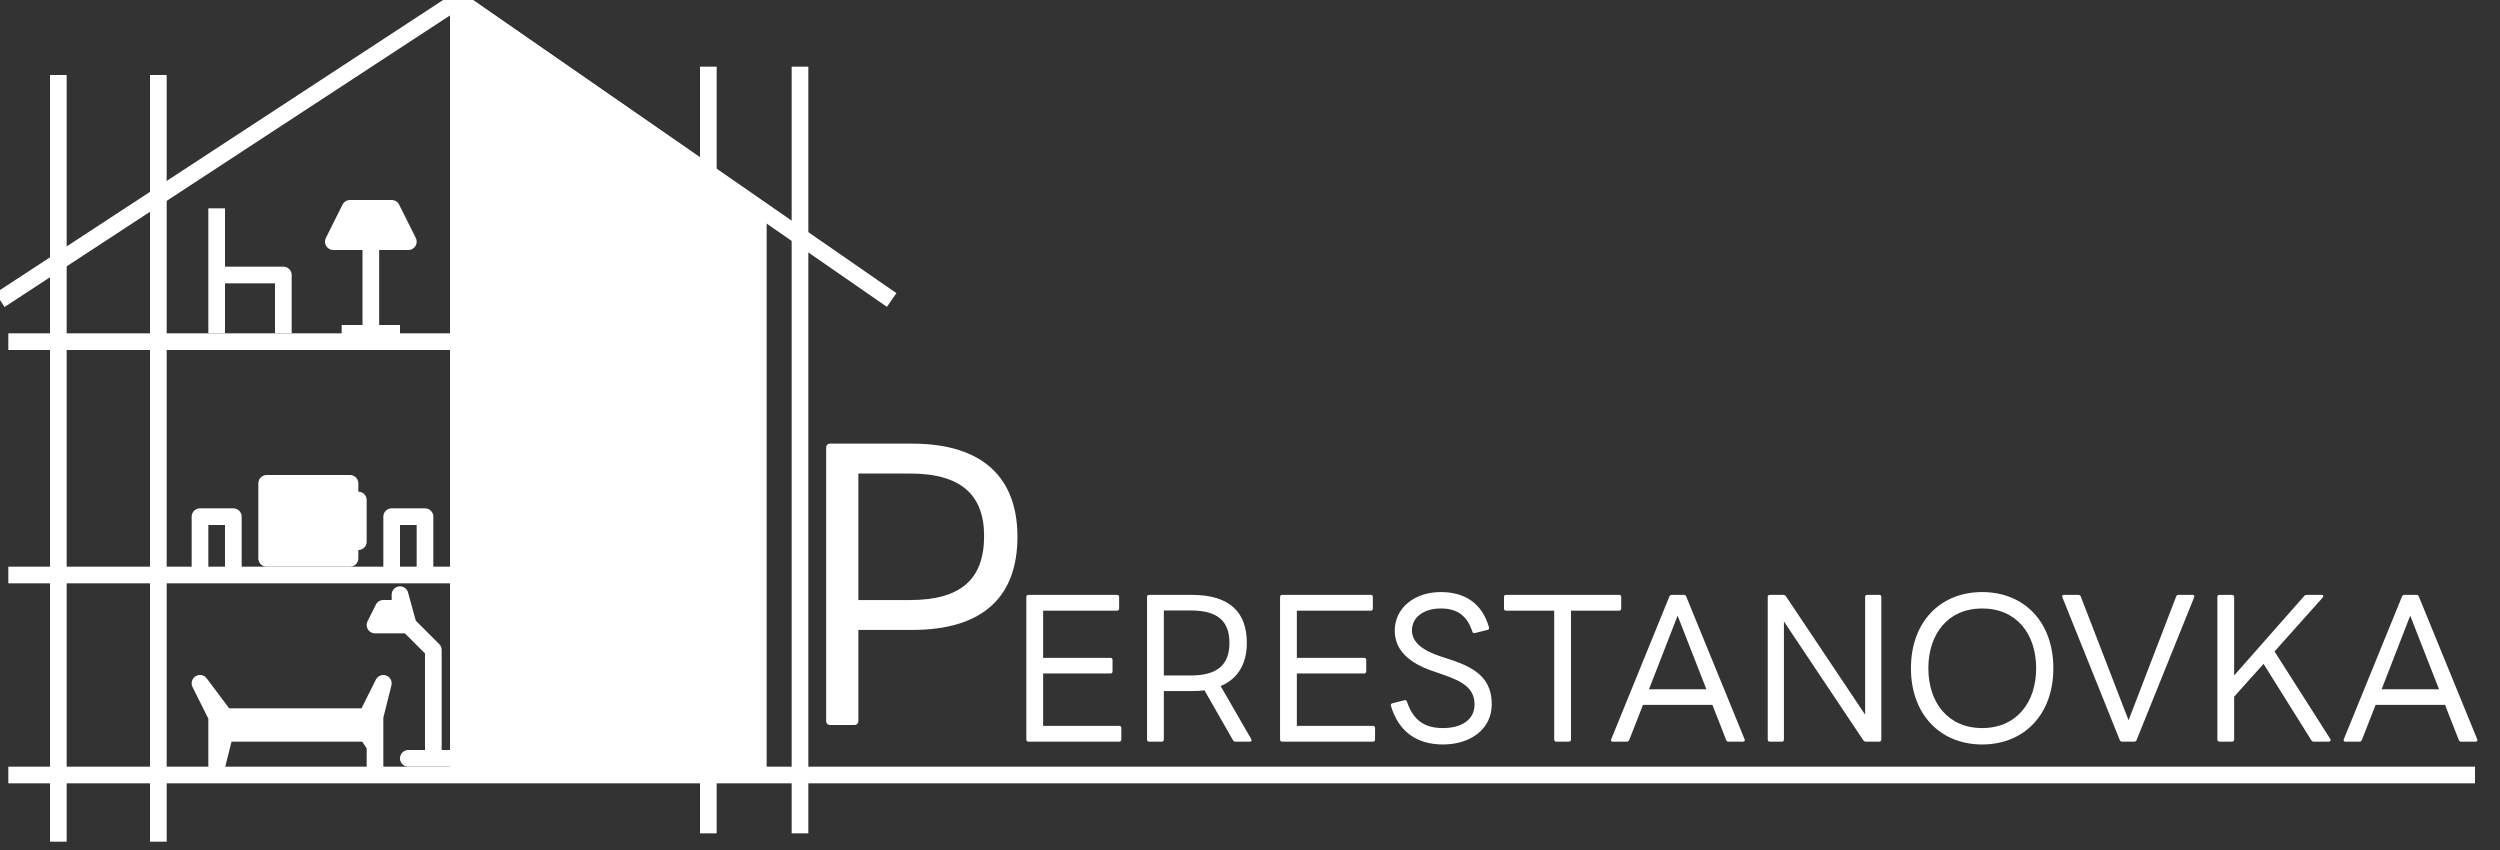
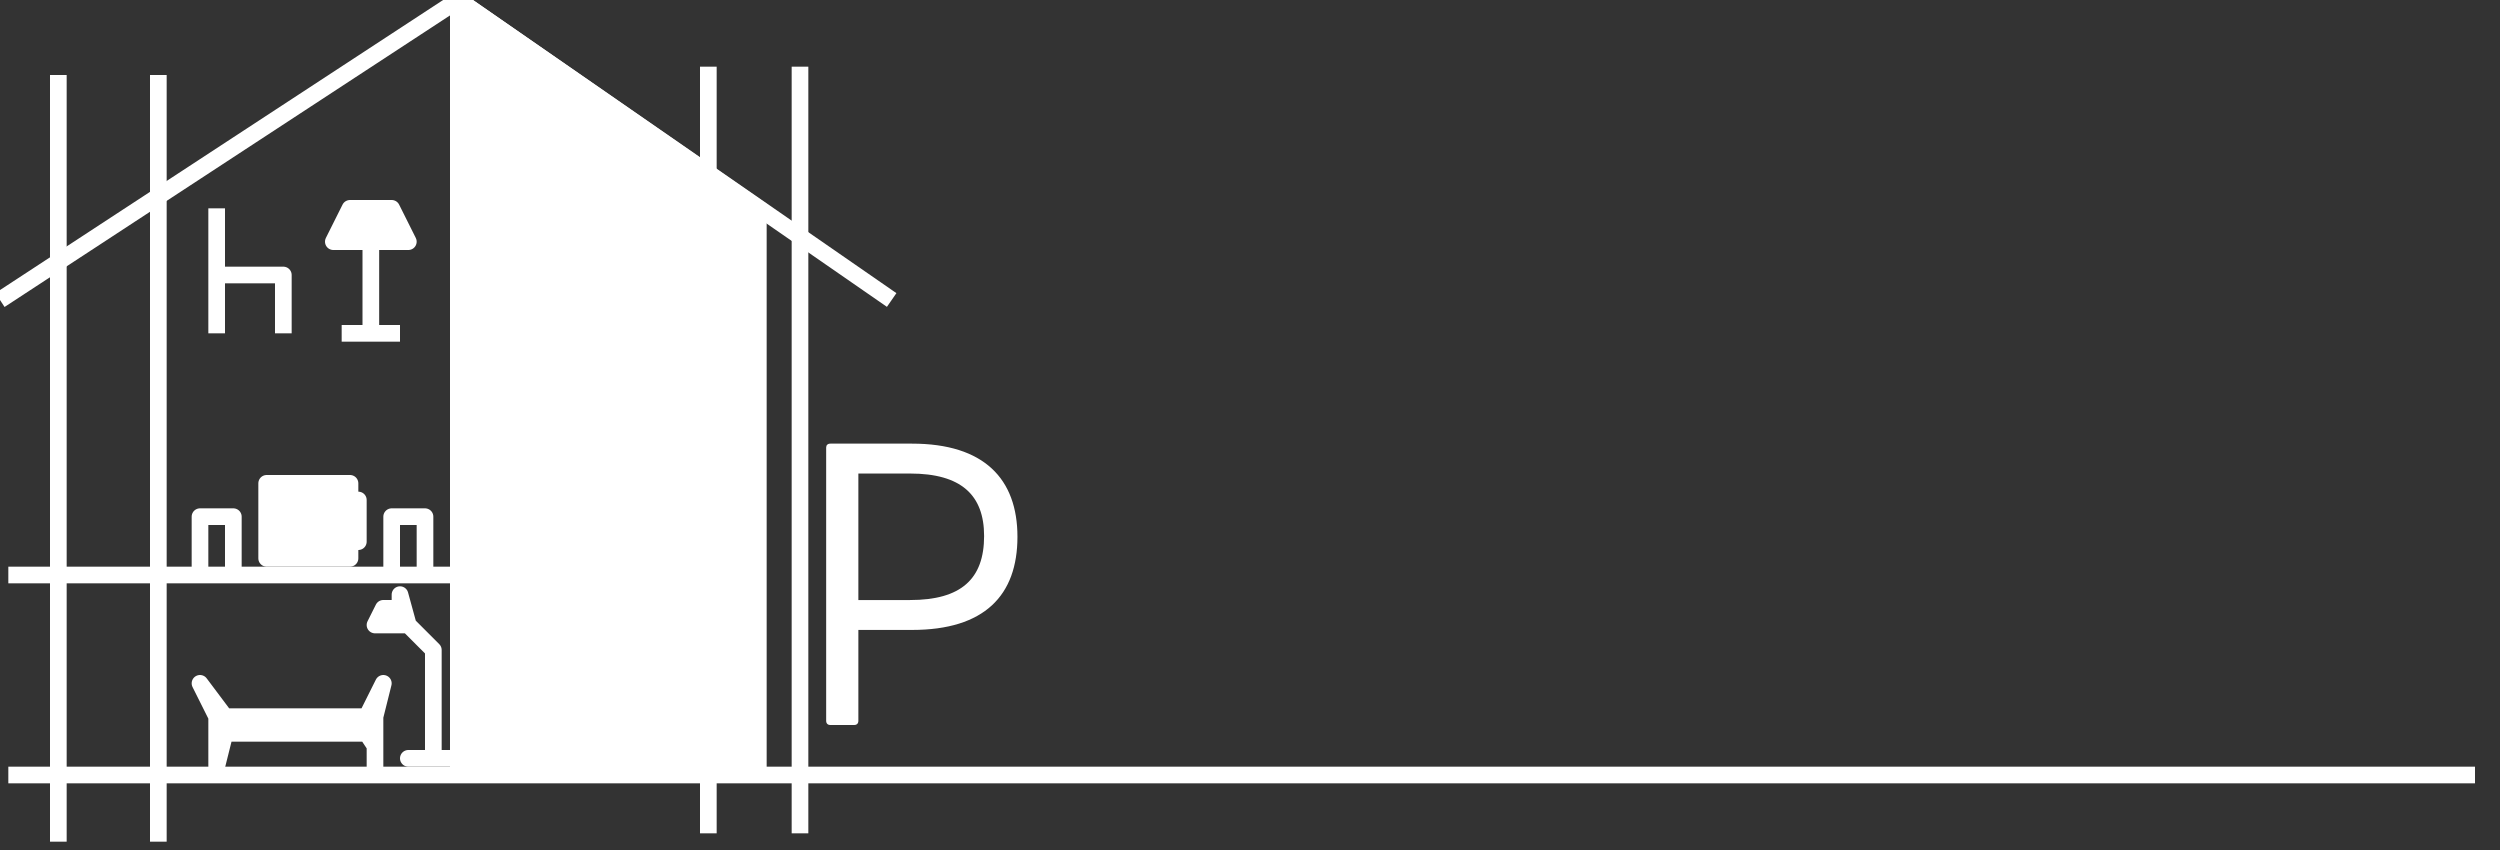
<svg xmlns="http://www.w3.org/2000/svg" width="150" height="51" viewBox="0 0 150 51" fill="none">
  <rect x="0" y="0" width="150" height="51" fill="#333333" stroke="none" />
  <g clip-path="url(#clip0_46_61)">
    <path d="M48 4V50" stroke="white" />
    <path d="M42.5 4V50" stroke="white" />
    <path d="M9.5 4.5V50.5" stroke="white" />
    <path d="M3.5 4.5V50.5" stroke="white" />
    <path d="M0 18L27.5 0L53.5 18" stroke="white" />
    <path d="M27.5 46V0L45.5 12.5V46H27.5Z" fill="white" stroke="white" />
    <path d="M13 43V46L13.5 44H22L22.5 44.75V43L23 41L22 43H13.5L12 41L13 43Z" fill="white" />
    <path d="M22.5 46.5V44.75M22.5 44.75V43L23 41L22 43H13.5L12 41L13 43V46L13.5 44H22L22.5 44.75Z" stroke="white" stroke-linejoin="round" />
    <path d="M23 36.5L22.5 37.5L24.5 37.5L24 35.678V36.5H23Z" fill="white" />
    <path d="M24.5 37.5L24 35.678V36.5H23L22.5 37.5L24.5 37.5ZM24.5 37.5L26 39V45.5H24.5H26.5H27" stroke="white" stroke-linejoin="round" />
-     <path d="M0.5 20.5H28.5" stroke="white" />
    <path d="M0.5 34.5H28.5" stroke="white" />
    <path d="M0.5 46.5H148.5" stroke="white" />
    <path d="M20 14.5H22.25H24.5L23.5 12.5H21L20 14.5Z" fill="white" />
    <path d="M13 12.5V16.5M13 20V16.5M13 16.5H17V20M20.5 20H22.25M24 20H22.25M22.25 20V14.5M22.25 14.5H20L21 12.5H23.5L24.5 14.5H22.25Z" stroke="white" stroke-linejoin="round" />
    <path d="M12 34.5V31H14V34.5" stroke="white" stroke-linejoin="round" />
    <path d="M23.5 34.5V31H25.5V34.5" stroke="white" stroke-linejoin="round" />
    <path d="M21 33.5H16V29H21V30H21.5V32.5H21V33.5Z" fill="white" />
    <path d="M21 30V29H16V33.5H21V32.5M21 30H21.5V32.5H21M21 30V32.5" stroke="white" stroke-linejoin="round" />
    <path d="M49.823 43.5C49.662 43.5 49.57 43.408 49.57 43.247V26.848C49.57 26.71 49.662 26.618 49.823 26.618H54.722C59.046 26.618 61.047 28.734 61.047 32.207C61.047 35.726 59.069 37.796 54.722 37.796H51.502V43.247C51.502 43.408 51.41 43.5 51.249 43.5H49.823ZM54.607 28.412H51.502V36.002H54.607C57.666 36.002 59.046 34.737 59.046 32.161C59.046 29.7 57.666 28.412 54.607 28.412Z" fill="white" />
-     <path d="M61.712 44.5C61.628 44.5 61.58 44.452 61.58 44.368V35.812C61.58 35.74 61.628 35.692 61.712 35.692H67.016C67.1 35.692 67.148 35.74 67.148 35.812V36.508C67.148 36.592 67.1 36.64 67.016 36.64H62.588V39.472H66.632C66.704 39.472 66.752 39.52 66.752 39.604V40.288C66.752 40.36 66.704 40.408 66.632 40.408H62.588V43.552H67.16C67.232 43.552 67.28 43.6 67.28 43.672V44.368C67.28 44.452 67.232 44.5 67.16 44.5H61.712ZM68.954 44.5C68.87 44.5 68.822 44.452 68.822 44.368V35.812C68.822 35.74 68.87 35.692 68.954 35.692H71.51C73.826 35.692 74.81 36.772 74.81 38.572C74.81 39.76 74.33 40.708 73.238 41.164L75.074 44.344C75.122 44.428 75.086 44.5 74.99 44.5H74.126C74.054 44.5 74.006 44.464 73.982 44.416L72.266 41.416C72.038 41.452 71.786 41.464 71.51 41.464H69.83V44.368C69.83 44.452 69.782 44.5 69.698 44.5H68.954ZM71.45 36.628H69.83V40.528H71.45C73.082 40.528 73.766 39.856 73.766 38.572C73.766 37.288 73.082 36.628 71.45 36.628ZM76.935 44.5C76.851 44.5 76.803 44.452 76.803 44.368V35.812C76.803 35.74 76.851 35.692 76.935 35.692H82.239C82.323 35.692 82.371 35.74 82.371 35.812V36.508C82.371 36.592 82.323 36.64 82.239 36.64H77.811V39.472H81.855C81.927 39.472 81.975 39.52 81.975 39.604V40.288C81.975 40.36 81.927 40.408 81.855 40.408H77.811V43.552H82.383C82.455 43.552 82.503 43.6 82.503 43.672V44.368C82.503 44.452 82.455 44.5 82.383 44.5H76.935ZM86.577 44.668C84.993 44.668 83.913 43.888 83.457 42.352C83.433 42.268 83.469 42.22 83.541 42.196L84.261 42.016C84.333 41.992 84.381 42.016 84.417 42.1C84.789 43.192 85.437 43.684 86.577 43.684C87.705 43.684 88.473 43.18 88.473 42.268C88.473 41.32 87.789 40.9 86.661 40.504L86.001 40.276C84.537 39.784 83.685 39.004 83.685 37.84C83.685 36.472 84.873 35.524 86.445 35.524C87.909 35.524 88.941 36.22 89.337 37.636C89.361 37.72 89.325 37.78 89.253 37.792L88.497 37.984C88.413 38.008 88.365 37.972 88.341 37.9C88.029 36.928 87.417 36.508 86.445 36.508C85.425 36.508 84.717 37.036 84.717 37.816C84.717 38.512 85.293 39.016 86.517 39.412L87.105 39.604C88.737 40.144 89.505 40.864 89.505 42.268C89.505 43.684 88.305 44.668 86.577 44.668ZM93.384 44.5C93.3 44.5 93.252 44.452 93.252 44.368V36.64H90.36C90.276 36.64 90.24 36.592 90.24 36.508V35.812C90.24 35.74 90.276 35.692 90.36 35.692H97.152C97.224 35.692 97.272 35.74 97.272 35.812V36.508C97.272 36.592 97.224 36.64 97.152 36.64H94.26V44.368C94.26 44.452 94.212 44.5 94.128 44.5H93.384ZM96.768 44.5C96.672 44.5 96.636 44.44 96.672 44.356L100.164 35.788C100.2 35.716 100.248 35.692 100.32 35.692H101.028C101.088 35.692 101.148 35.716 101.172 35.788L104.676 44.356C104.712 44.44 104.664 44.5 104.58 44.5H103.716C103.656 44.5 103.596 44.476 103.572 44.404L102.744 42.292H98.58L97.752 44.404C97.716 44.476 97.668 44.5 97.596 44.5H96.768ZM98.94 41.356H102.384L100.656 36.94L98.94 41.356ZM106.196 44.5C106.112 44.5 106.064 44.452 106.064 44.368V35.812C106.064 35.74 106.112 35.692 106.196 35.692H107C107.072 35.692 107.108 35.716 107.156 35.776L111.908 42.88V35.812C111.908 35.74 111.956 35.692 112.04 35.692H112.76C112.832 35.692 112.88 35.74 112.88 35.812V44.368C112.88 44.452 112.832 44.5 112.76 44.5H111.956C111.884 44.5 111.848 44.476 111.8 44.416L107.036 37.288V44.368C107.036 44.452 106.988 44.5 106.916 44.5H106.196ZM118.929 44.668C116.433 44.668 114.657 42.88 114.657 40.096C114.657 37.3 116.433 35.524 118.929 35.524C121.437 35.524 123.201 37.3 123.201 40.096C123.201 42.88 121.437 44.668 118.929 44.668ZM118.929 43.684C120.981 43.684 122.169 42.16 122.169 40.096C122.169 38.02 120.981 36.508 118.929 36.508C116.889 36.508 115.701 38.032 115.701 40.096C115.701 42.16 116.889 43.684 118.929 43.684ZM127.342 44.5C127.27 44.5 127.222 44.476 127.186 44.404L123.742 35.836C123.706 35.752 123.742 35.692 123.838 35.692H124.69C124.762 35.692 124.822 35.716 124.846 35.788L127.714 43.216L130.57 35.788C130.594 35.716 130.654 35.692 130.714 35.692H131.554C131.638 35.692 131.686 35.752 131.65 35.836L128.194 44.404C128.17 44.476 128.11 44.5 128.05 44.5H127.342ZM133.173 44.5C133.089 44.5 133.041 44.452 133.041 44.368V35.812C133.041 35.74 133.089 35.692 133.173 35.692H133.917C134.001 35.692 134.049 35.74 134.049 35.812V40.528L138.261 35.752C138.297 35.704 138.357 35.692 138.417 35.692H139.293C139.401 35.692 139.425 35.764 139.365 35.848L136.473 39.088L139.821 44.344C139.869 44.428 139.821 44.5 139.725 44.5H138.825C138.765 44.5 138.717 44.476 138.681 44.416L135.813 39.832L134.049 41.8V44.368C134.049 44.452 134.001 44.5 133.917 44.5H133.173ZM140.725 44.5C140.629 44.5 140.593 44.44 140.629 44.356L144.121 35.788C144.157 35.716 144.205 35.692 144.277 35.692H144.985C145.045 35.692 145.105 35.716 145.129 35.788L148.633 44.356C148.669 44.44 148.621 44.5 148.537 44.5H147.673C147.613 44.5 147.553 44.476 147.529 44.404L146.701 42.292H142.537L141.709 44.404C141.673 44.476 141.625 44.5 141.553 44.5H140.725ZM142.897 41.356H146.341L144.613 36.94L142.897 41.356Z" fill="white" />
  </g>
  <defs>
    <clipPath id="clip0_46_61">
      <rect width="150" height="51" fill="white" />
    </clipPath>
  </defs>
</svg>